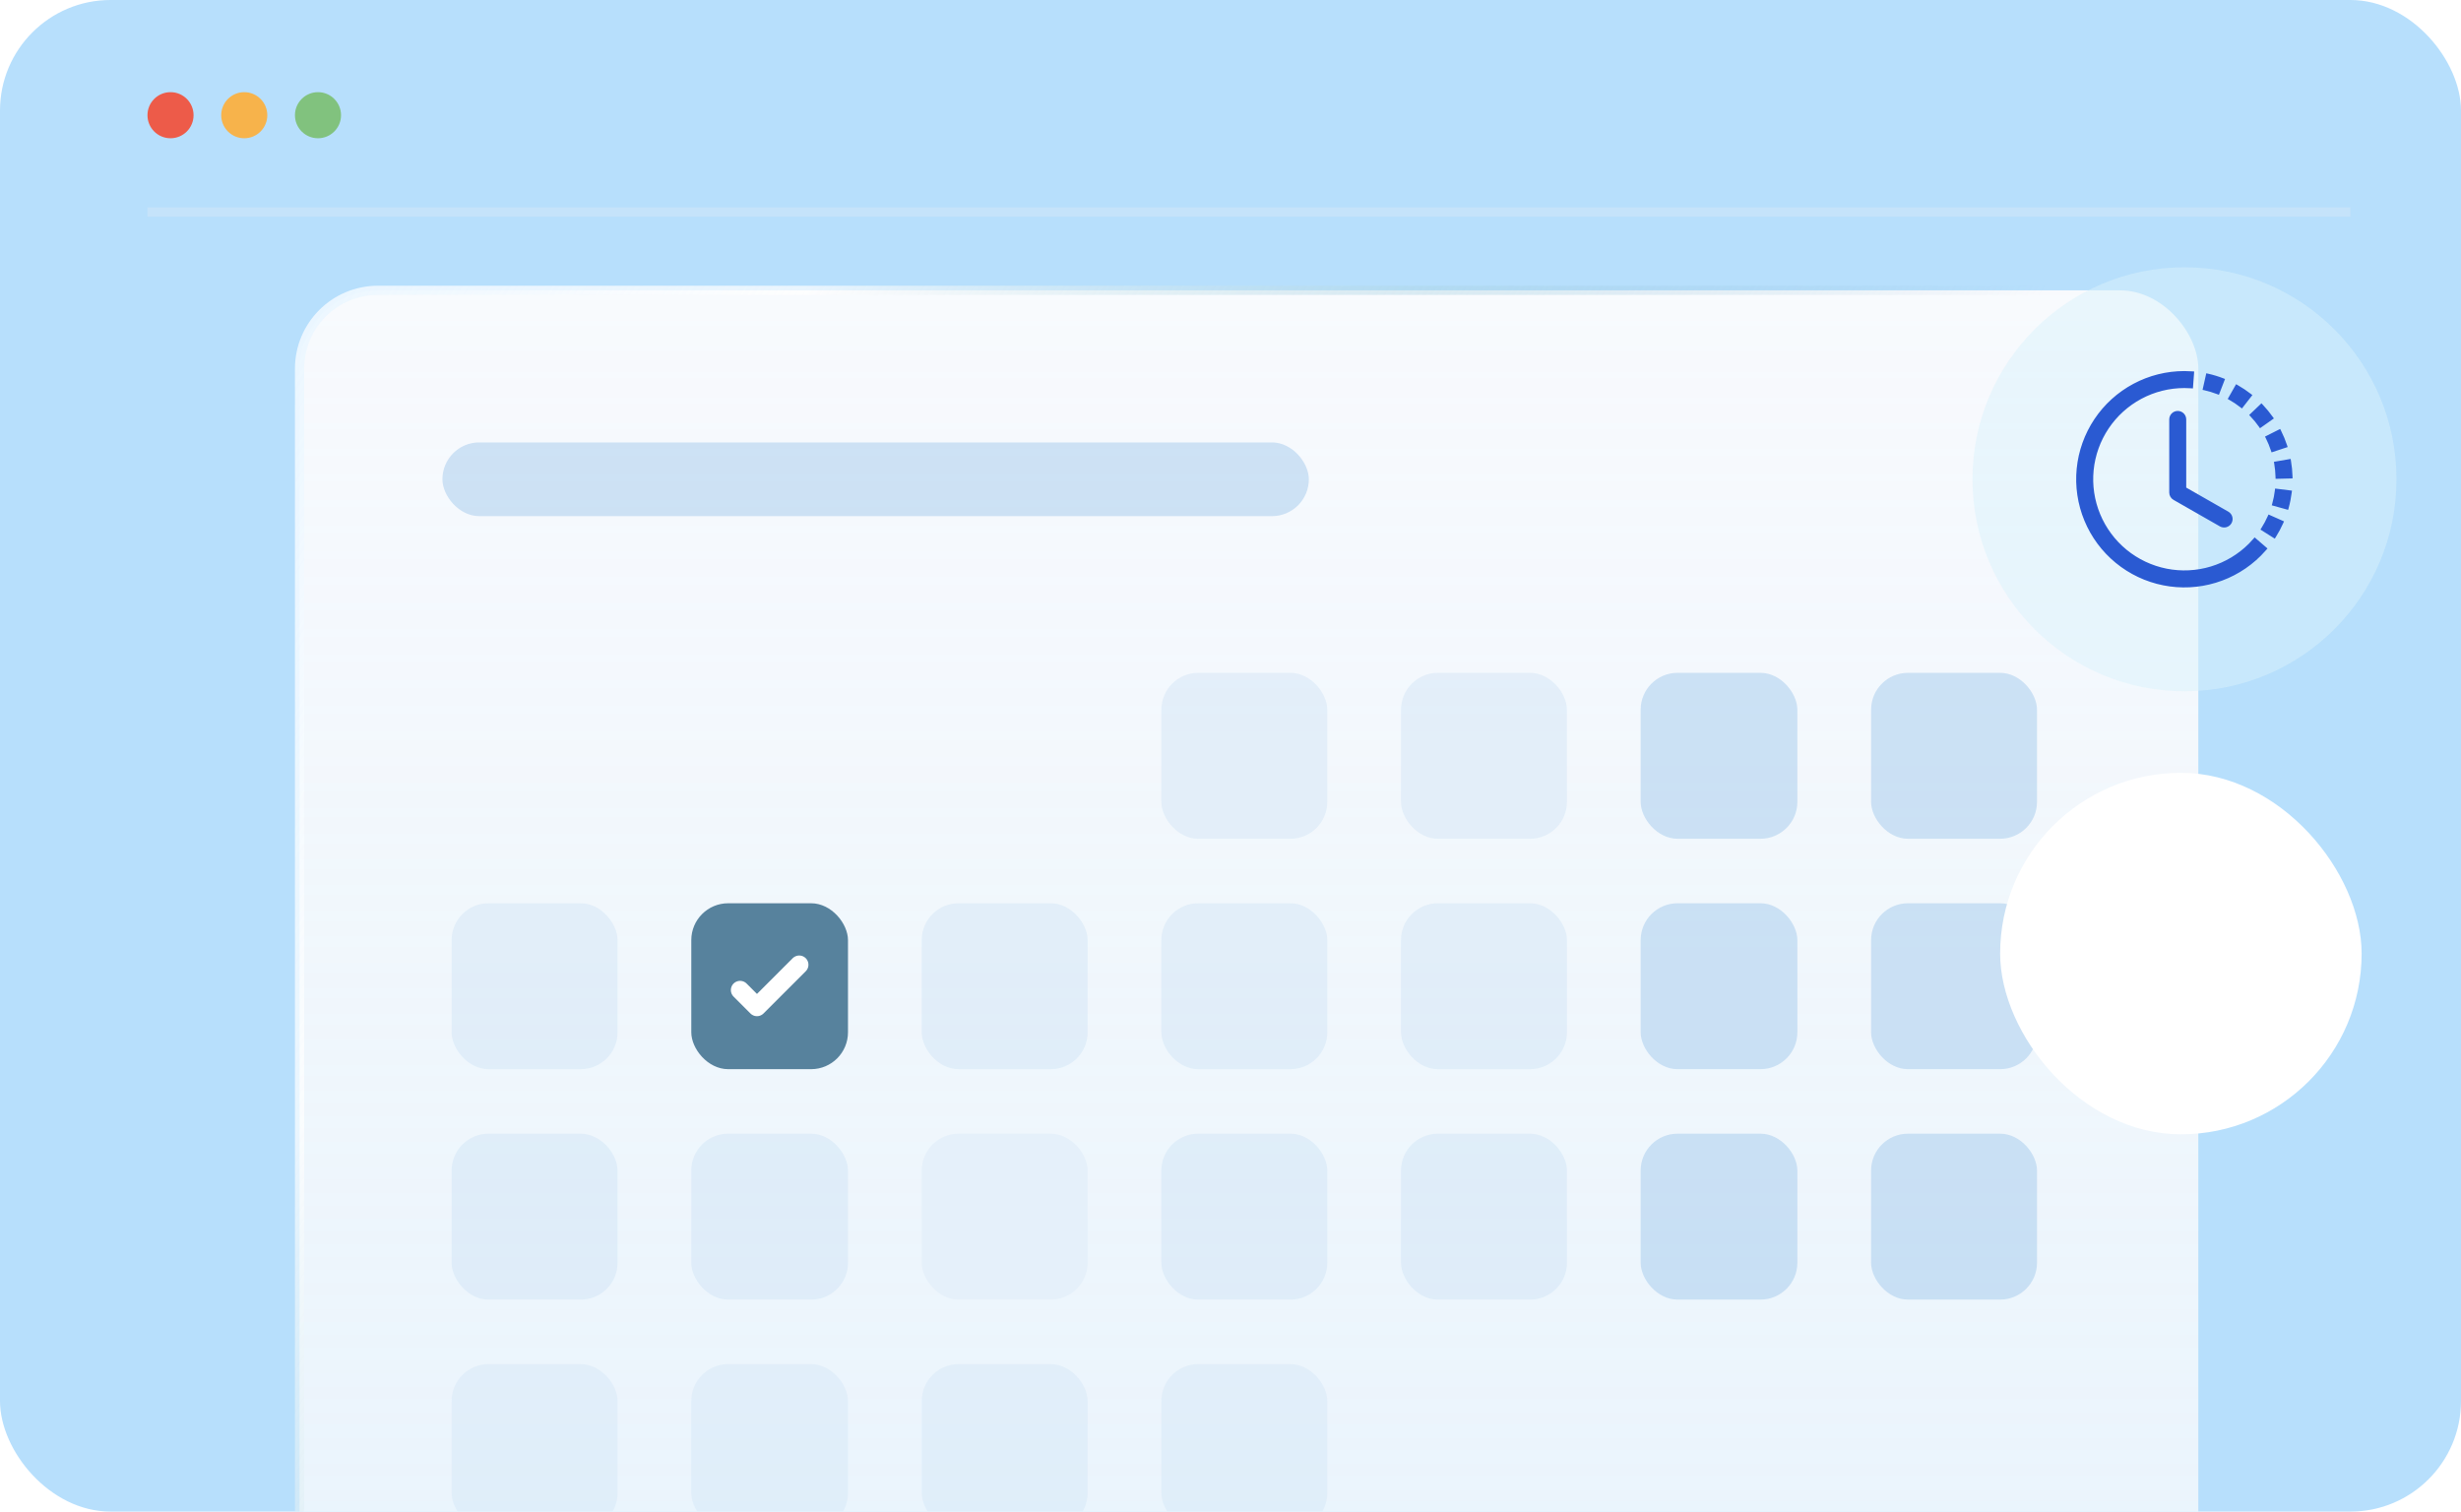
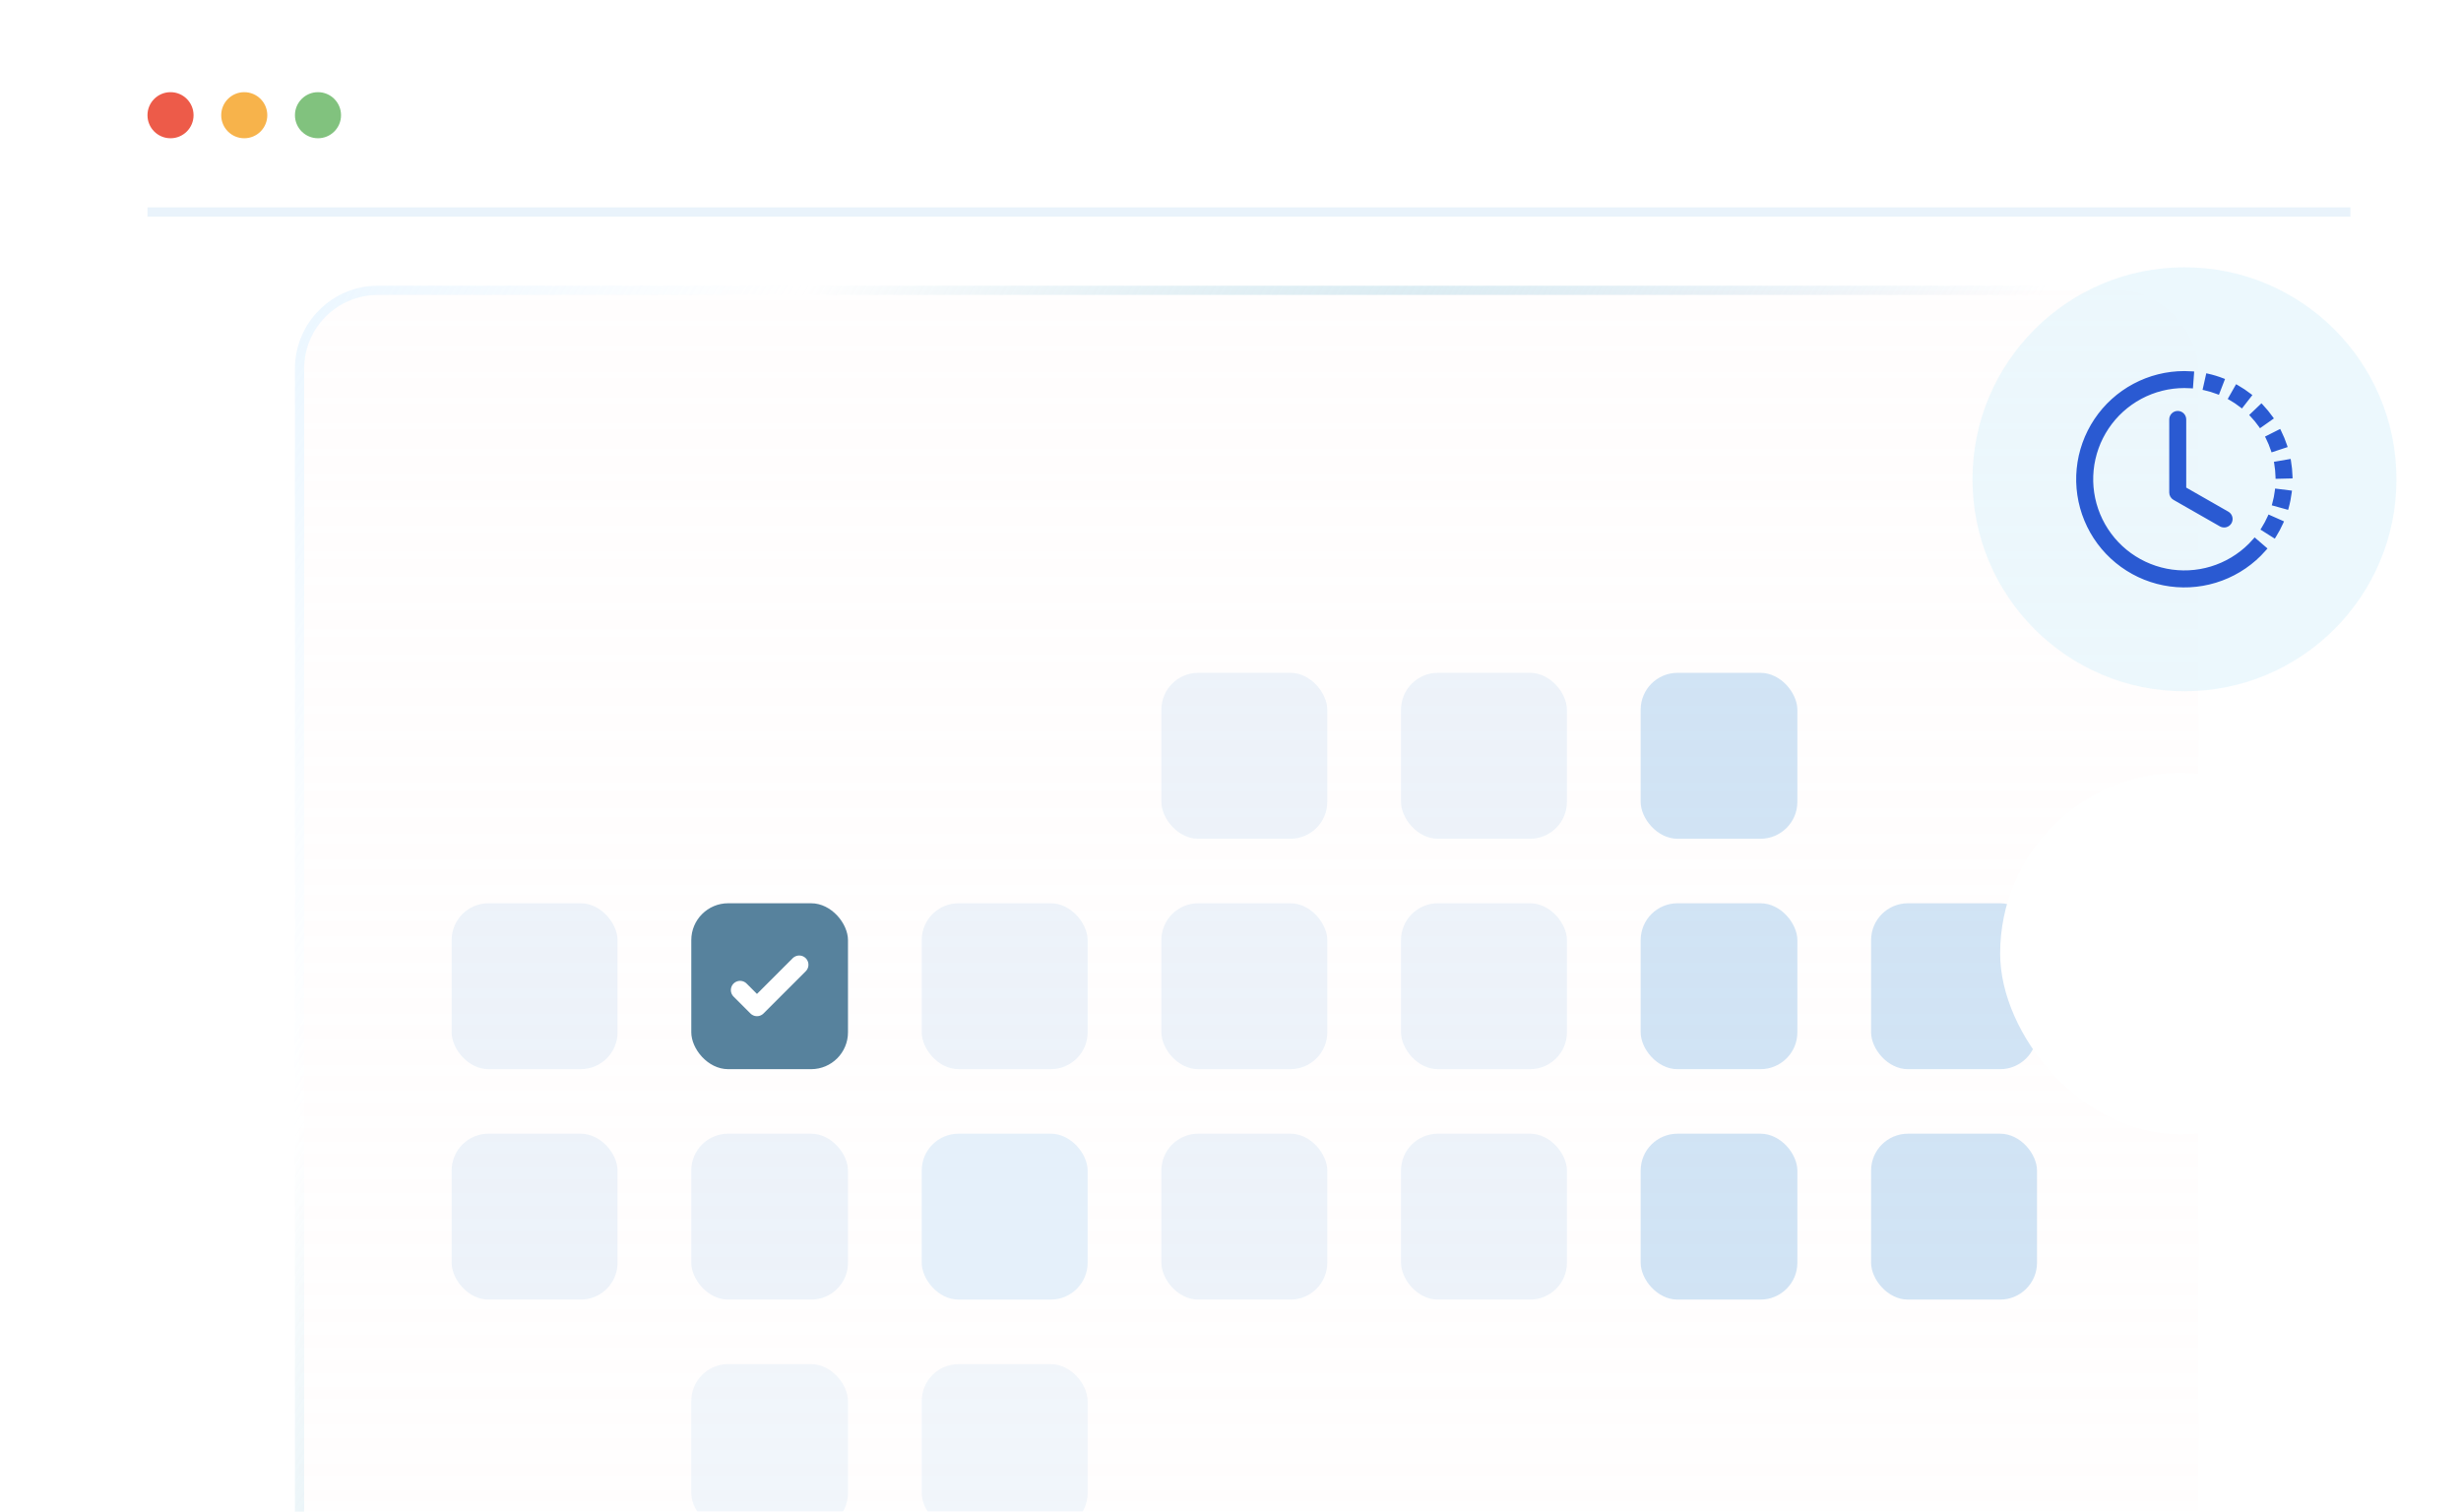
<svg xmlns="http://www.w3.org/2000/svg" width="267" height="164" viewBox="0 0 267 164" fill="none">
  <g clip-path="url(#clip0_2902_77237)">
-     <rect width="267" height="164" rx="12" fill="#B7DFFC" />
    <path opacity="0.5" d="M16 23L255 23" stroke="#D4E8F8" />
    <circle cx="18.5" cy="12.5" r="2.5" fill="#ED5B49" />
    <circle cx="26.5" cy="12.5" r="2.5" fill="#F7B34B" />
    <circle cx="34.5" cy="12.5" r="2.5" fill="#81C27E" />
    <rect x="32.5" y="31.5" width="206" height="143" rx="8.5" fill="url(#paint0_linear_2902_77237)" stroke="url(#paint1_linear_2902_77237)" />
    <g opacity="0.2">
      <rect x="49" y="98" width="18" height="18" rx="4" fill="#A3C9EC" />
    </g>
    <g opacity="0.2">
      <rect x="49" y="123" width="18" height="18" rx="4" fill="#A3C9EC" />
    </g>
    <g opacity="0.15">
-       <rect x="49" y="148" width="18" height="18" rx="4" fill="#A3C9EC" />
-     </g>
+       </g>
    <rect x="75" y="98" width="17" height="18" rx="4" fill="#57829D" />
    <path d="M80.293 107.418L82.126 109.251L86.71 104.668" stroke="white" stroke-width="2" stroke-linecap="round" stroke-linejoin="round" />
    <g opacity="0.2">
      <rect x="75" y="123" width="17" height="18" rx="4" fill="#A3C9EC" />
    </g>
    <g opacity="0.15">
      <rect x="75" y="148" width="17" height="18" rx="4" fill="#A3C9EC" />
    </g>
    <g opacity="0.2">
      <rect x="100" y="98" width="18" height="18" rx="4" fill="#A3C9EC" />
    </g>
    <rect x="100" y="123" width="18" height="18" rx="4" fill="#E5F0FA" />
    <g opacity="0.15">
      <rect x="100" y="148" width="18" height="18" rx="4" fill="#A3C9EC" />
    </g>
    <g opacity="0.2">
      <rect x="126" y="73" width="18" height="18" rx="4" fill="#A3C9EC" />
    </g>
    <g opacity="0.2">
      <rect x="126" y="98" width="18" height="18" rx="4" fill="#A3C9EC" />
    </g>
    <g opacity="0.2">
      <rect x="126" y="123" width="18" height="18" rx="4" fill="#A3C9EC" />
    </g>
    <g opacity="0.15">
-       <rect x="126" y="148" width="18" height="18" rx="4" fill="#A3C9EC" />
-     </g>
+       </g>
    <g opacity="0.2">
      <rect x="152" y="73" width="18" height="18" rx="4" fill="#A3C9EC" />
    </g>
    <g opacity="0.2">
      <rect x="152" y="98" width="18" height="18" rx="4" fill="#A3C9EC" />
    </g>
    <g opacity="0.2">
      <rect x="152" y="123" width="18" height="18" rx="4" fill="#A3C9EC" />
    </g>
    <g opacity="0.5">
      <rect x="178" y="73" width="17" height="18" rx="4" fill="#A3C9EC" />
    </g>
    <g opacity="0.5">
      <rect x="178" y="98" width="17" height="18" rx="4" fill="#A3C9EC" />
    </g>
    <g opacity="0.5">
      <rect x="178" y="123" width="17" height="18" rx="4" fill="#A3C9EC" />
    </g>
    <g opacity="0.5">
-       <rect x="203" y="73" width="18" height="18" rx="4" fill="#A3C9EC" />
-     </g>
+       </g>
    <g opacity="0.5">
      <rect x="203" y="98" width="18" height="18" rx="4" fill="#A3C9EC" />
    </g>
    <g opacity="0.5">
      <rect x="203" y="123" width="18" height="18" rx="4" fill="#A3C9EC" />
    </g>
    <g opacity="0.5">
-       <rect x="48" y="48" width="94" height="8" rx="4" fill="#A3C9EC" />
-     </g>
+       </g>
    <g filter="url(#filter0_b_2902_77237)">
      <circle cx="237" cy="52" r="23" fill="#DAF3FD" fill-opacity="0.5" />
    </g>
    <g filter="url(#filter1_ddddd_2902_77237)">
      <rect x="217" y="32" width="39.219" height="39.22" rx="19.609" fill="white" />
    </g>
    <path d="M237.724 42.028L237.824 42.035L237.831 41.936L237.938 40.498L237.945 40.398L237.845 40.391C237.56 40.37 237.275 40.359 236.989 40.359L236.989 40.359C235.075 40.358 233.19 40.83 231.502 41.732C229.814 42.634 228.375 43.938 227.311 45.529C226.248 47.12 225.593 48.949 225.405 50.854C225.218 52.759 225.503 54.68 226.235 56.449C226.967 58.217 228.125 59.777 229.604 60.991C231.084 62.205 232.84 63.035 234.717 63.408C236.594 63.782 238.534 63.686 240.366 63.13C242.197 62.574 243.863 61.575 245.216 60.221L245.216 60.221C245.418 60.019 245.613 59.809 245.799 59.593L245.865 59.517L245.789 59.452L244.696 58.51L244.62 58.445L244.554 58.521C244.396 58.706 244.229 58.886 244.055 59.06C242.893 60.222 241.462 61.08 239.89 61.557C238.317 62.034 236.651 62.115 235.04 61.795C233.428 61.474 231.92 60.761 230.65 59.719C229.38 58.676 228.386 57.336 227.757 55.818C227.128 54.3 226.883 52.65 227.044 51.015C227.205 49.379 227.767 47.809 228.68 46.442C229.593 45.076 230.829 43.956 232.278 43.181C233.727 42.406 235.345 42.001 236.989 42.001C237.234 42.001 237.479 42.01 237.724 42.028ZM240.585 42.67L240.678 42.706L240.714 42.613L241.233 41.268L241.269 41.175L241.176 41.139C240.643 40.932 240.095 40.766 239.538 40.641L239.441 40.619L239.419 40.717L239.103 42.124L239.081 42.222L239.179 42.243C239.657 42.351 240.127 42.494 240.585 42.67ZM241.876 43.162L241.827 43.249L241.914 43.299C242.112 43.41 242.306 43.529 242.496 43.654V43.656L242.541 43.685C242.745 43.822 242.944 43.965 243.137 44.117L243.216 44.178L243.278 44.099L244.164 42.962L244.226 42.883L244.147 42.821C243.696 42.47 243.22 42.152 242.723 41.87L242.636 41.821L242.587 41.908L241.876 43.162ZM245.159 46.239L245.216 46.321L245.298 46.264L246.477 45.433L246.56 45.375L246.501 45.293C246.171 44.828 245.808 44.385 245.415 43.97L245.346 43.898L245.274 43.967L244.23 44.962L244.158 45.031L244.226 45.103C244.565 45.458 244.876 45.838 245.159 46.239ZM245.96 47.367L245.87 47.412L245.915 47.501C246.025 47.72 246.127 47.943 246.221 48.169C246.314 48.396 246.4 48.626 246.476 48.859L246.508 48.954L246.603 48.923L247.972 48.471L248.067 48.44L248.036 48.345C247.857 47.802 247.638 47.273 247.382 46.763L247.337 46.673L247.247 46.718L245.96 47.367ZM246.977 51.748L246.98 51.846H247.077H247.079V51.846L247.081 51.846L248.523 51.81L248.623 51.807L248.621 51.707C248.606 51.137 248.549 50.567 248.452 50.006L248.435 49.907L248.336 49.924L246.916 50.169L246.818 50.187L246.835 50.285C246.918 50.769 246.966 51.258 246.977 51.748ZM247.018 53.129L246.918 53.117L246.906 53.216C246.876 53.46 246.838 53.701 246.79 53.944C246.742 54.185 246.685 54.424 246.619 54.659L246.592 54.755L246.689 54.782L248.079 55.167L248.175 55.194L248.202 55.098C248.355 54.547 248.466 53.985 248.536 53.418L248.549 53.319L248.449 53.306L247.018 53.129ZM245.431 57.34L245.378 57.425L245.462 57.478L246.681 58.25L246.765 58.303L246.819 58.219C247.124 57.736 247.393 57.233 247.626 56.709L247.666 56.618L247.575 56.577L246.257 55.993L246.166 55.953L246.125 56.044C245.925 56.492 245.694 56.926 245.431 57.34ZM241.723 55.608L241.723 55.608L241.721 55.607L237.089 52.96V45.505C237.089 45.288 237.002 45.079 236.848 44.925C236.694 44.771 236.485 44.685 236.268 44.685C236.05 44.685 235.841 44.771 235.687 44.925C235.533 45.079 235.447 45.288 235.447 45.505V53.436V53.436C235.447 53.581 235.485 53.723 235.558 53.848C235.63 53.973 235.735 54.077 235.861 54.148C235.861 54.148 235.861 54.148 235.861 54.148L240.907 57.032L240.907 57.032L240.909 57.033C241.098 57.135 241.319 57.159 241.525 57.1C241.731 57.042 241.906 56.904 242.012 56.718C242.119 56.532 242.148 56.312 242.094 56.104C242.04 55.897 241.907 55.719 241.723 55.608Z" fill="#2A5AD2" stroke="#2A5AD2" stroke-width="0.2" />
  </g>
  <defs>
    <filter id="filter0_b_2902_77237" x="196.682" y="11.682" width="80.636" height="80.636" filterUnits="userSpaceOnUse" color-interpolation-filters="sRGB">
      <feFlood flood-opacity="0" result="BackgroundImageFix" />
      <feGaussianBlur in="BackgroundImageFix" stdDeviation="8.659" />
      <feComposite in2="SourceAlpha" operator="in" result="effect1_backgroundBlur_2902_77237" />
      <feBlend mode="normal" in="SourceGraphic" in2="effect1_backgroundBlur_2902_77237" result="shape" />
    </filter>
    <filter id="filter1_ddddd_2902_77237" x="207" y="28.153" width="59.219" height="79.067" filterUnits="userSpaceOnUse" color-interpolation-filters="sRGB">
      <feFlood flood-opacity="0" result="BackgroundImageFix" />
      <feColorMatrix in="SourceAlpha" type="matrix" values="0 0 0 0 0 0 0 0 0 0 0 0 0 0 0 0 0 0 127 0" result="hardAlpha" />
      <feOffset dy="3.847" />
      <feGaussianBlur stdDeviation="3.847" />
      <feColorMatrix type="matrix" values="0 0 0 0 0.671 0 0 0 0 0.769 0 0 0 0 0.835 0 0 0 0.15 0" />
      <feBlend mode="normal" in2="BackgroundImageFix" result="effect1_dropShadow_2902_77237" />
      <feColorMatrix in="SourceAlpha" type="matrix" values="0 0 0 0 0 0 0 0 0 0 0 0 0 0 0 0 0 0 127 0" result="hardAlpha" />
      <feOffset dy="2" />
      <feGaussianBlur stdDeviation="2" />
      <feColorMatrix type="matrix" values="0 0 0 0 0.016 0 0 0 0 0.396 0 0 0 0 0.686 0 0 0 0.1 0" />
      <feBlend mode="normal" in2="effect1_dropShadow_2902_77237" result="effect2_dropShadow_2902_77237" />
      <feColorMatrix in="SourceAlpha" type="matrix" values="0 0 0 0 0 0 0 0 0 0 0 0 0 0 0 0 0 0 127 0" result="hardAlpha" />
      <feOffset dy="6" />
      <feGaussianBlur stdDeviation="3" />
      <feColorMatrix type="matrix" values="0 0 0 0 0.016 0 0 0 0 0.396 0 0 0 0 0.686 0 0 0 0.09 0" />
      <feBlend mode="normal" in2="effect2_dropShadow_2902_77237" result="effect3_dropShadow_2902_77237" />
      <feColorMatrix in="SourceAlpha" type="matrix" values="0 0 0 0 0 0 0 0 0 0 0 0 0 0 0 0 0 0 127 0" result="hardAlpha" />
      <feOffset dy="14" />
      <feGaussianBlur stdDeviation="4.5" />
      <feColorMatrix type="matrix" values="0 0 0 0 0.016 0 0 0 0 0.396 0 0 0 0 0.686 0 0 0 0.05 0" />
      <feBlend mode="normal" in2="effect3_dropShadow_2902_77237" result="effect4_dropShadow_2902_77237" />
      <feColorMatrix in="SourceAlpha" type="matrix" values="0 0 0 0 0 0 0 0 0 0 0 0 0 0 0 0 0 0 127 0" result="hardAlpha" />
      <feOffset dy="26" />
      <feGaussianBlur stdDeviation="5" />
      <feColorMatrix type="matrix" values="0 0 0 0 0.016 0 0 0 0 0.396 0 0 0 0 0.686 0 0 0 0.01 0" />
      <feBlend mode="normal" in2="effect4_dropShadow_2902_77237" result="effect5_dropShadow_2902_77237" />
      <feBlend mode="normal" in="SourceGraphic" in2="effect5_dropShadow_2902_77237" result="shape" />
    </filter>
    <linearGradient id="paint0_linear_2902_77237" x1="135.5" y1="32" x2="135.5" y2="174" gradientUnits="userSpaceOnUse">
      <stop stop-color="#FFFDFD" stop-opacity="0.9" />
      <stop offset="1" stop-color="#FFFDFD" stop-opacity="0.7" />
    </linearGradient>
    <linearGradient id="paint1_linear_2902_77237" x1="27.797" y1="36.518" x2="167.887" y2="121.017" gradientUnits="userSpaceOnUse">
      <stop stop-color="#EAF6FF" />
      <stop offset="0.295" stop-color="white" stop-opacity="0.705" />
      <stop offset="0.649" stop-color="#ABD4E3" stop-opacity="0.411" />
      <stop offset="1" stop-color="#83B4D7" stop-opacity="0" />
    </linearGradient>
    <clipPath id="clip0_2902_77237">
      <rect width="267" height="164" rx="12" fill="white" />
    </clipPath>
  </defs>
</svg>